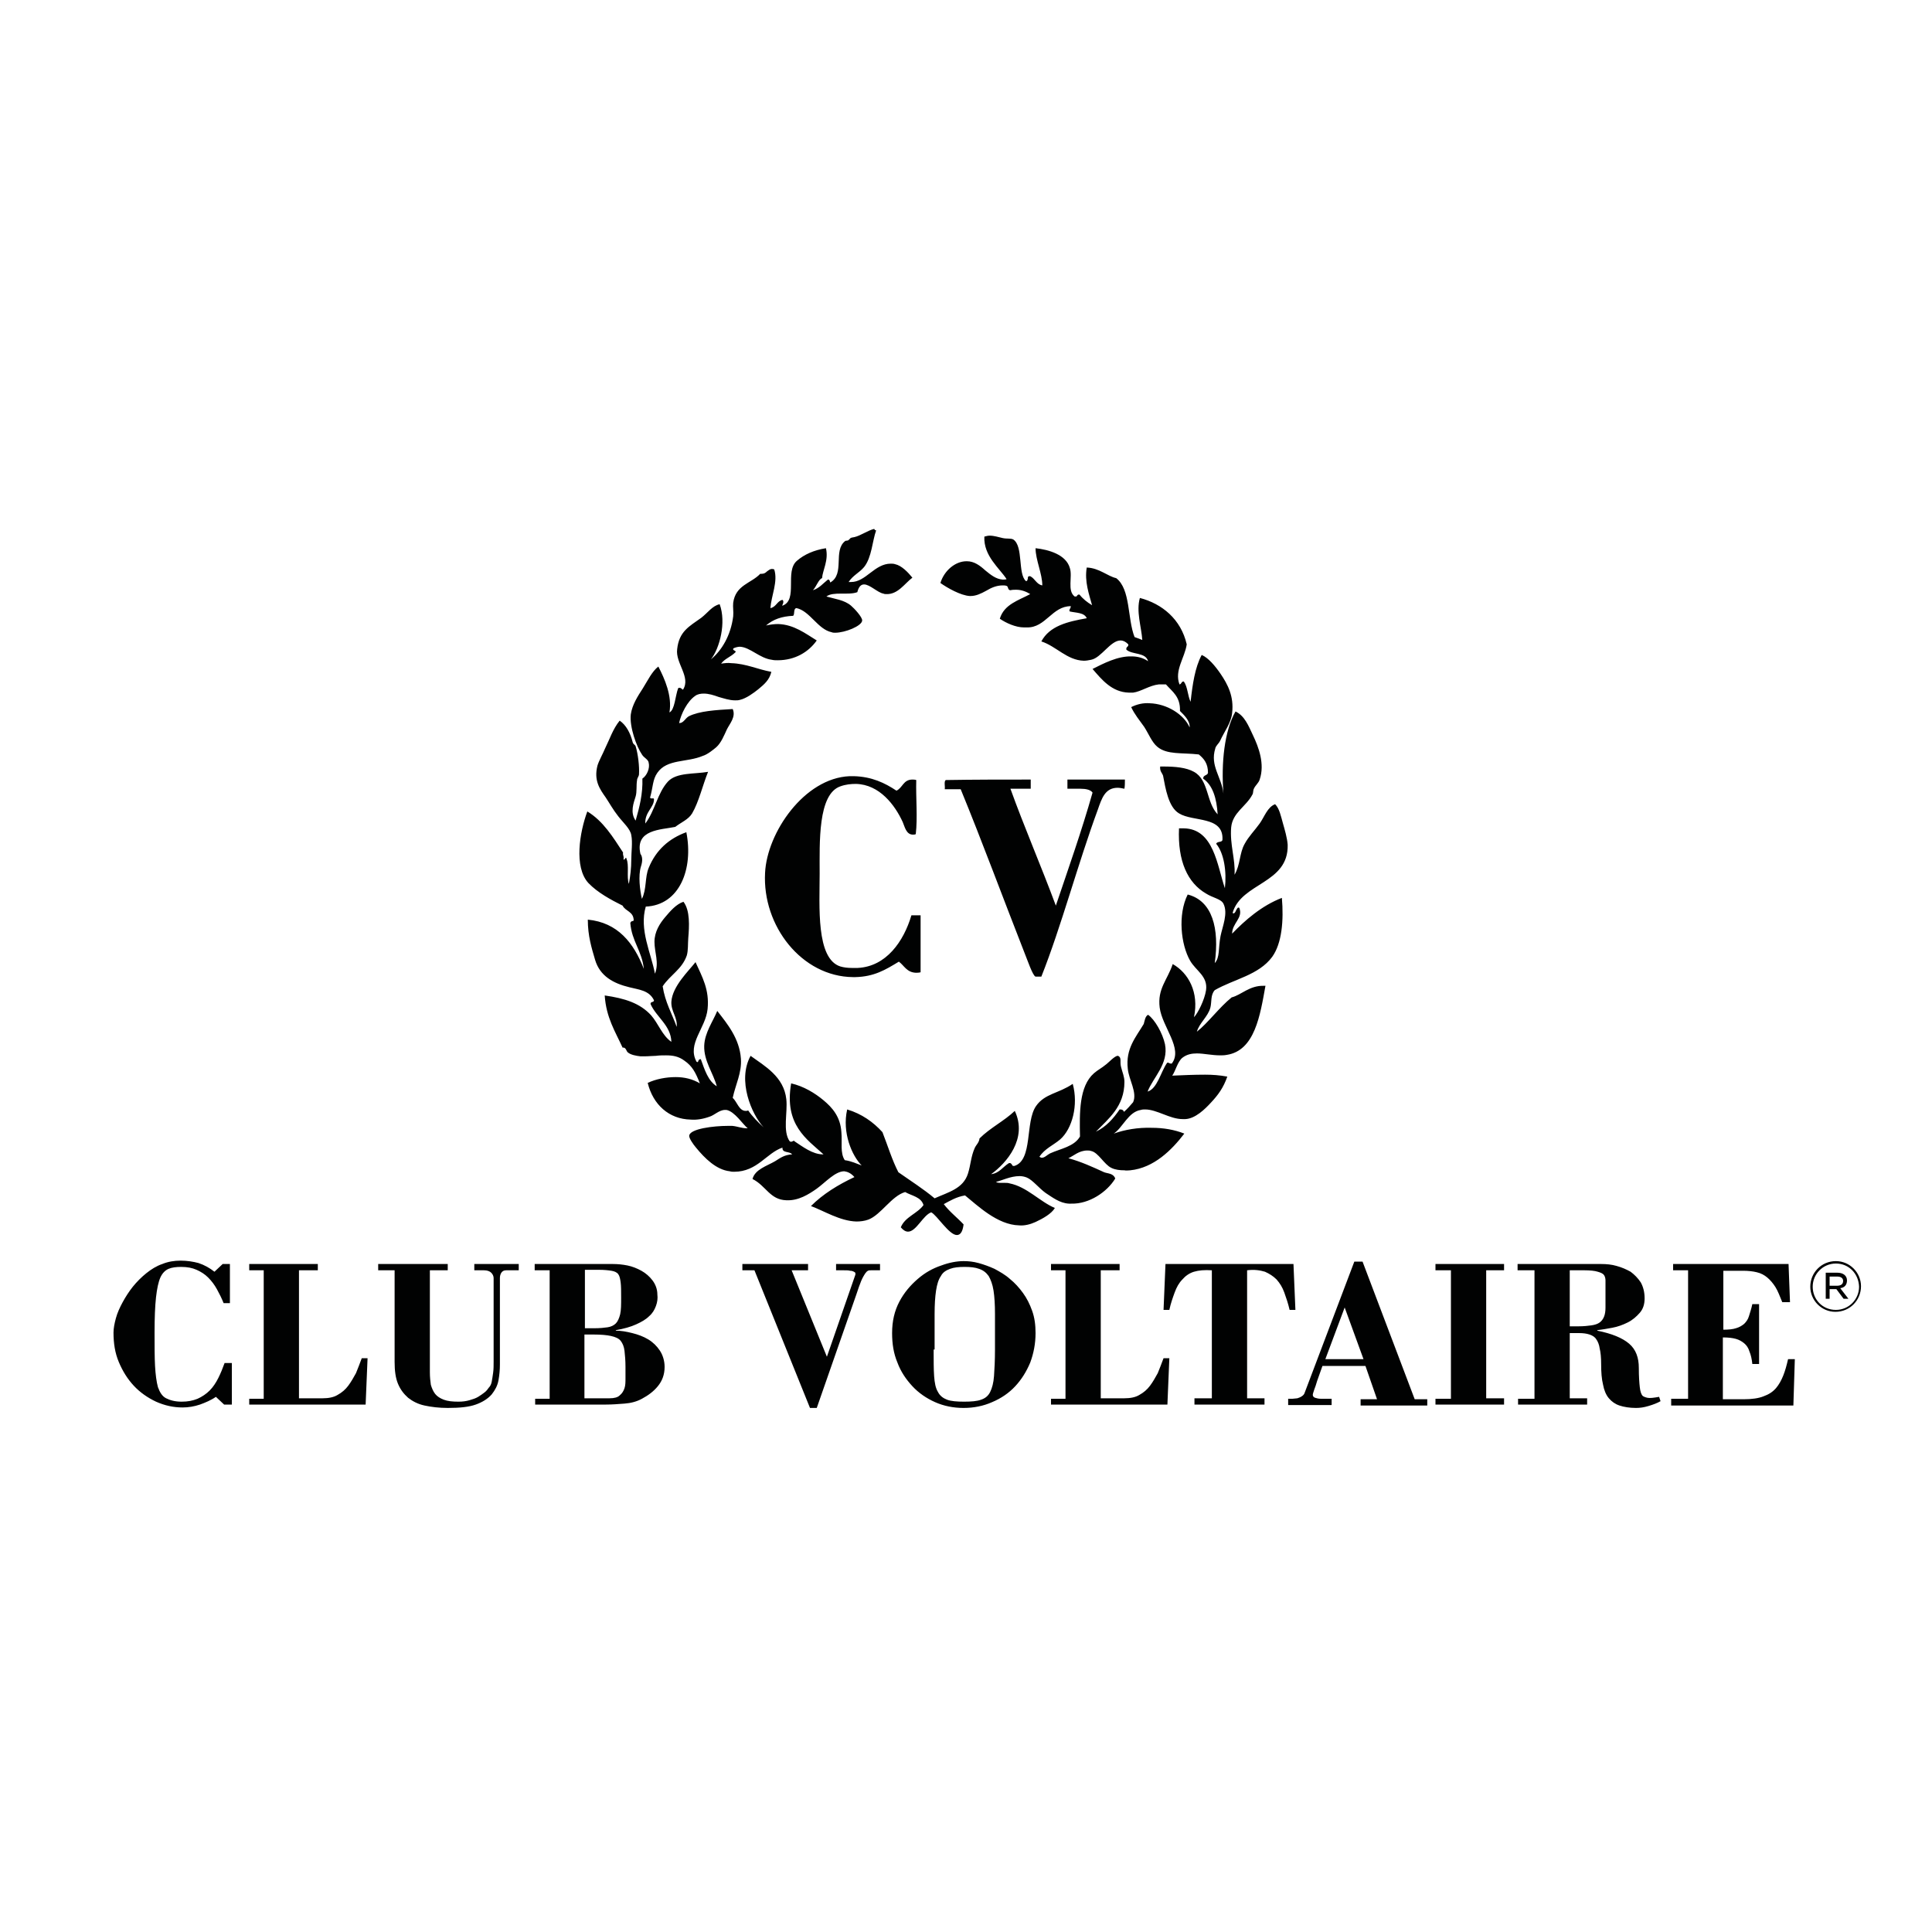
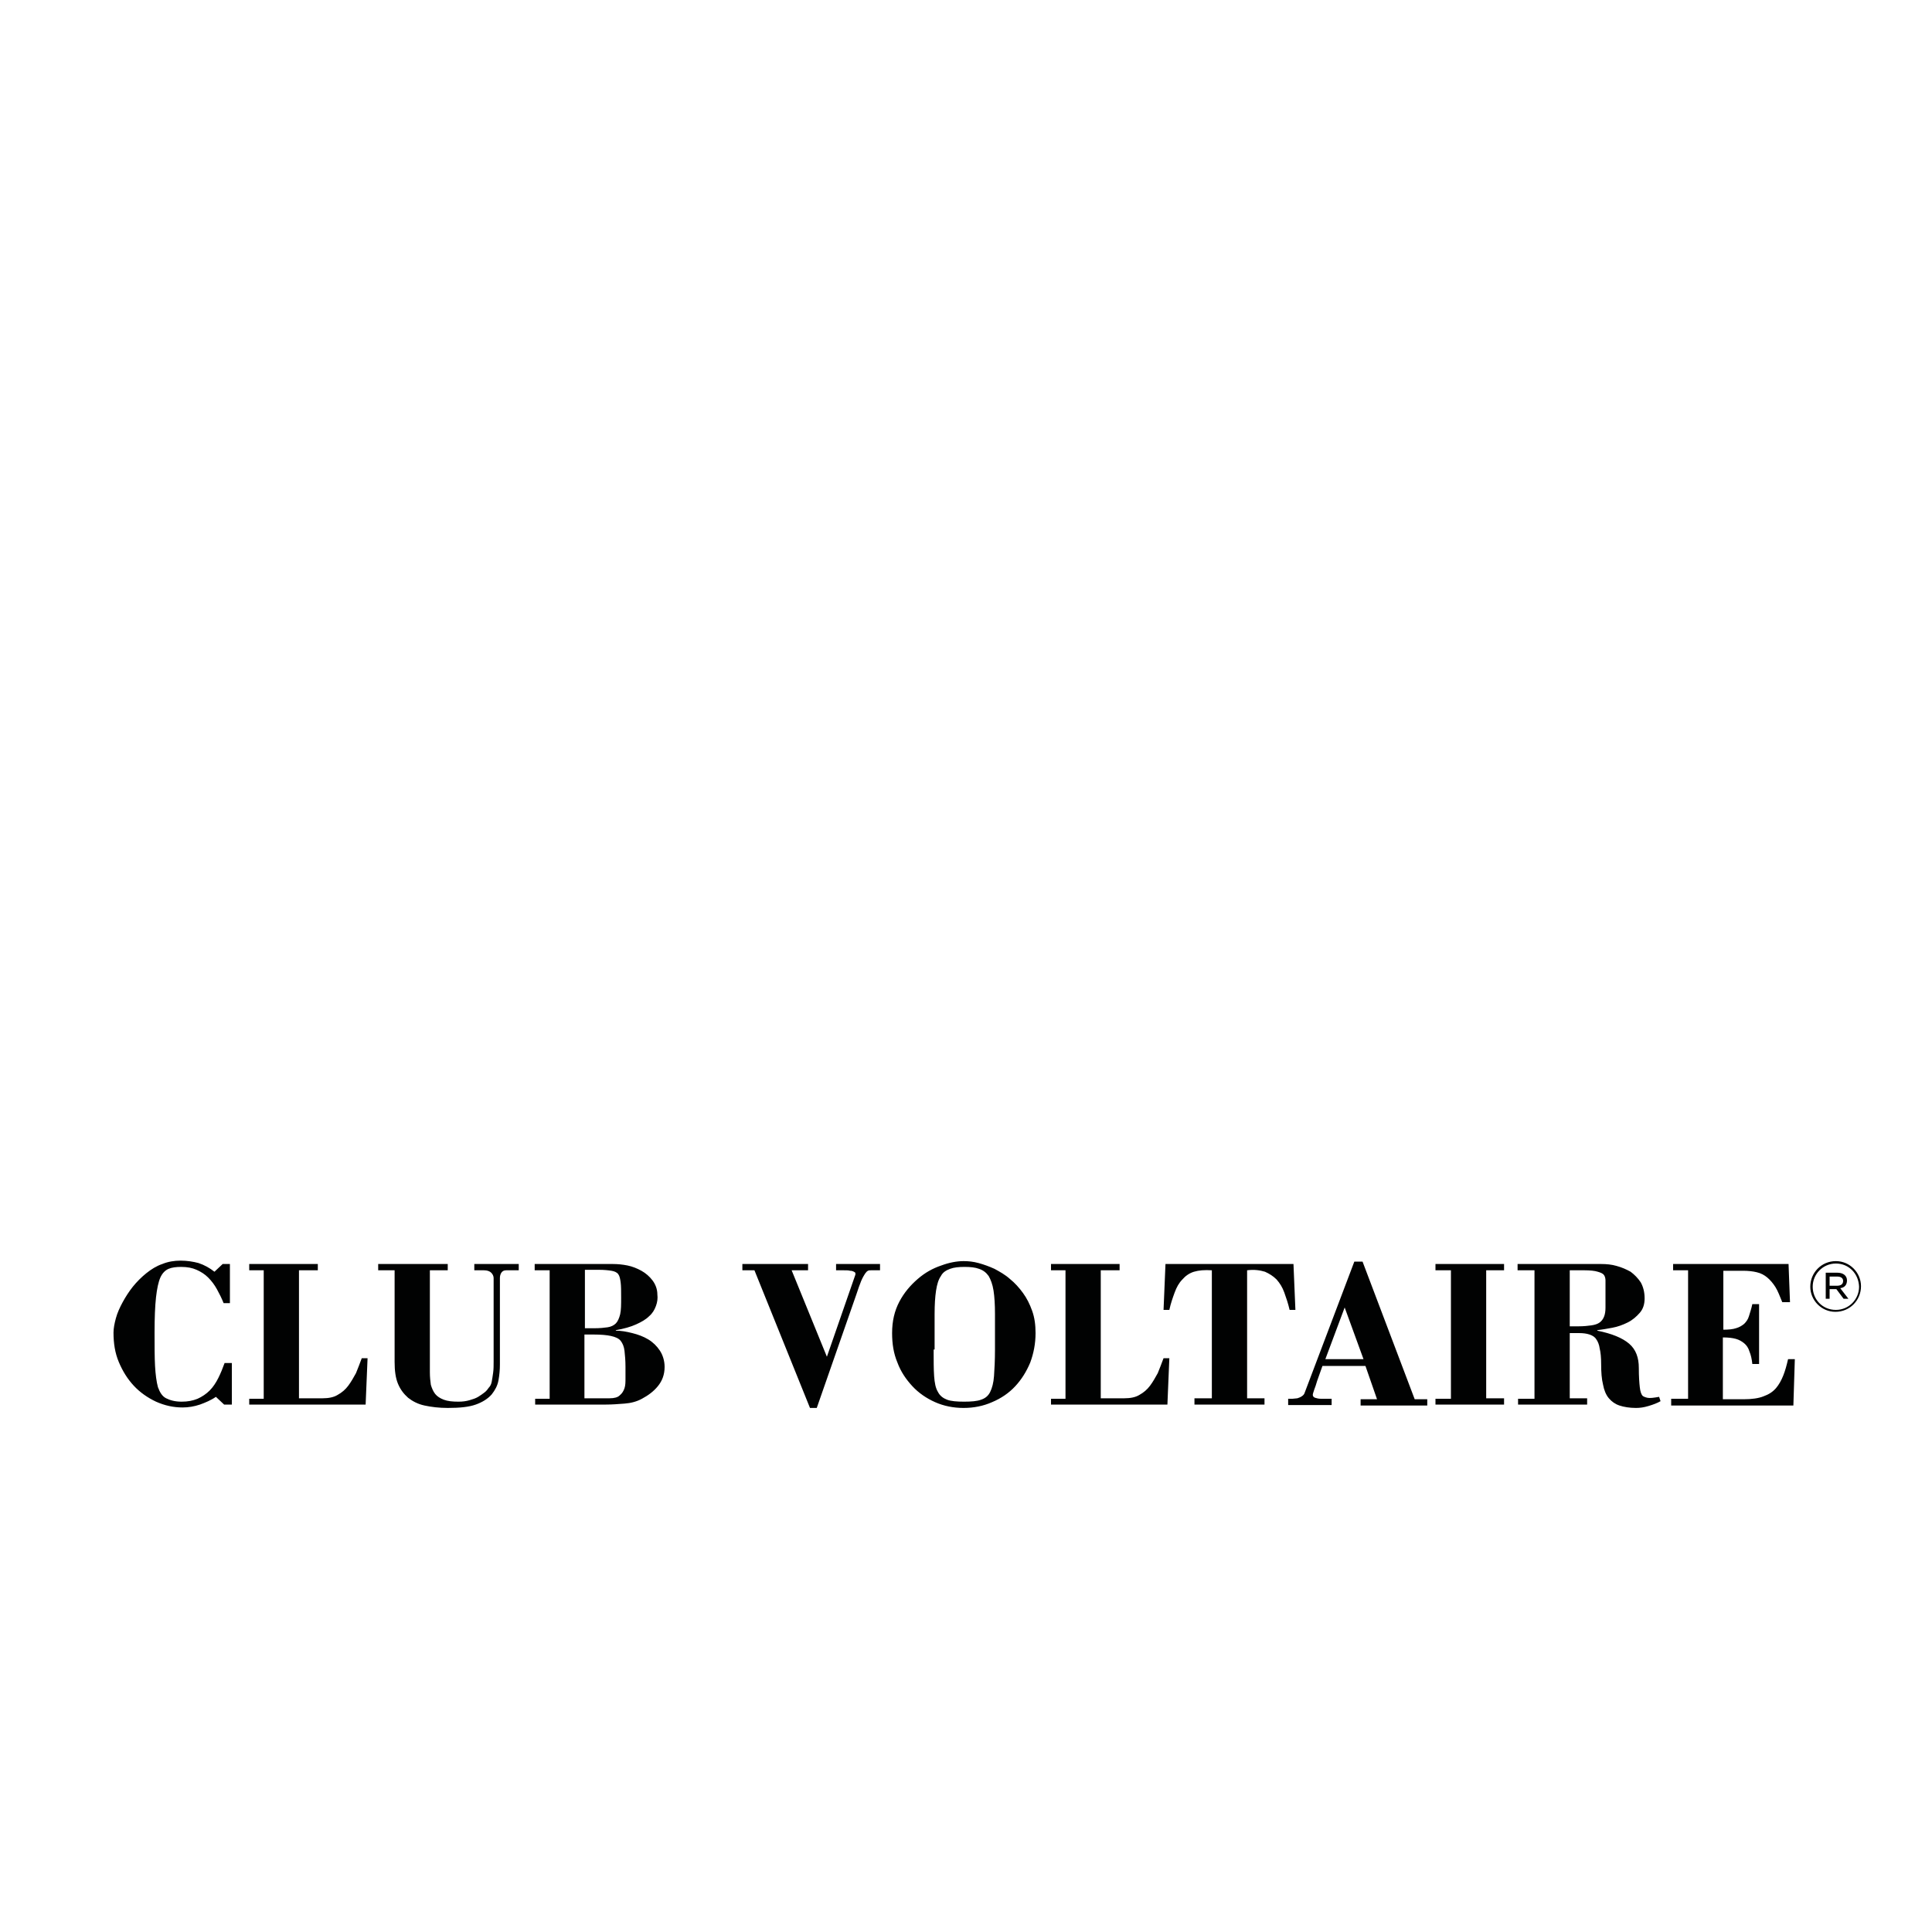
<svg xmlns="http://www.w3.org/2000/svg" xmlns:xlink="http://www.w3.org/1999/xlink" version="1.1" id="Laag_1" x="0px" y="0px" viewBox="0 0 400 400" style="enable-background:new 0 0 400 400;" xml:space="preserve">
  <style type="text/css">
	.st0{clip-path:url(#SVGID_2_);}
	.st1{clip-path:url(#SVGID_4_);fill:#010202;}
</style>
  <g>
    <g>
      <defs>
        <rect id="SVGID_1_" x="9" y="97" width="382" height="206.1" />
      </defs>
      <clipPath id="SVGID_2_">
        <use xlink:href="#SVGID_1_" style="overflow:visible;" />
      </clipPath>
      <g class="st0">
        <defs>
          <rect id="SVGID_3_" x="9" y="97" width="382" height="206.1" />
        </defs>
        <clipPath id="SVGID_4_">
          <use xlink:href="#SVGID_3_" style="overflow:visible;" />
        </clipPath>
-         <path class="st1" d="M181.4,109.8c-0.8,2.2-0.9,5.6-2.5,7.6c-1,1.2-2.3,1.7-3.2,3.1c0.2,0,0.3,0,0.5,0c1.5,0,2.7-0.9,4-1.9     c1.3-1,2.6-1.9,4.2-1.9c0.3,0,0.6,0,0.9,0.1c1.4,0.3,2.7,1.7,3.6,2.8c-1.6,1.2-3,3.5-5.4,3.4c-0.2,0-0.4,0-0.6-0.1     c-1.2-0.2-2.8-1.9-4-1.9c-0.6,0-1.1,0.4-1.4,1.6c-1.8,0.7-5-0.2-6.4,0.9c1.7,0.5,3.7,0.7,5.1,1.9c0.6,0.5,2.4,2.4,2.3,3.1     c-0.1,1.1-3.5,2.5-5.6,2.5c-0.2,0-0.5,0-0.7-0.1c-2.9-0.6-4.5-4.4-7.3-5c-0.7,0.1-0.3,1.3-0.7,1.6c-2.3,0.1-4.1,0.7-5.6,2     c0.9-0.2,1.7-0.3,2.5-0.3c3.3,0.1,5.7,2,8,3.4c-1.7,2.4-4.5,4.1-8.1,4.1c-0.4,0-0.8,0-1.2-0.1c-2.5-0.3-4.5-2.6-6.6-2.7     c-0.4,0-0.8,0.1-1.3,0.3c-0.5,0.5,0.8,0.5,0.3,0.9c-0.9,0.9-2.2,1.3-2.9,2.3c0.7-0.1,1.4-0.2,2.1-0.1c3.1,0.1,5.5,1.3,8.3,1.8     c-0.4,1.7-1.5,2.6-2.7,3.6c-1,0.8-2.5,1.9-3.8,2.2c-0.3,0.1-0.7,0.1-1,0.1c-1.2,0-2.3-0.4-3.4-0.7c-1.1-0.4-2.1-0.7-3.1-0.7     c-0.6,0-1.3,0.1-1.8,0.5c-1.6,1.1-2.9,3.7-3.3,5.6c0,0,0.1,0,0.1,0c0.8,0,1.2-1,1.9-1.4c2.2-1.1,5.6-1.3,9.1-1.5     c0.7,1.6-0.6,3-1.2,4.2c-0.6,1.3-1.2,2.8-2.2,3.7c-0.6,0.5-1.8,1.5-2.8,1.8c-3.3,1.4-7.4,0.6-9.4,3.5c-1,1.4-0.9,3-1.5,5.1     c0,0.1,0.1,0.2,0.2,0.2c0.1,0,0.1,0,0.2,0c0.1,0,0.1,0,0.2,0c0.1,0,0.2,0,0.2,0.2c0,1.7-1.9,2.6-1.8,5c2-2.6,2.5-6.3,4.7-8.7     c1.8-1.9,5.4-1.5,8.3-2c-1.1,2.7-1.9,6.2-3.3,8.6c-0.8,1.3-2.2,1.8-3.5,2.8c-2.9,0.6-8.4,0.5-7.2,5.6c0.4,0.5,0.5,1.4,0.1,2.6     c-0.6,1.9-0.2,5,0.2,6.7c1-2,0.6-4.5,1.4-6.4c1.5-3.7,4.2-6.1,7.8-7.4c1.5,7.6-1.4,15.1-8.4,15.4c-1.4,4.8,1.1,9.6,1.9,13.9     c0.9-2.3-0.1-4.4-0.1-6.6c0-2.1,1.1-3.8,2.2-5.1c1.1-1.3,2.3-2.7,3.8-3.2c1.4,1.8,1.2,5.1,1,7.5c-0.1,1.3,0,2.5-0.3,3.6     c-1,2.9-3.4,4-5,6.4c0.5,3.3,1.9,5.6,2.9,8.4c0.2-2-1.2-3.2-1.1-5.2c0.2-3.2,3.6-6.4,5-8.2c1.4,3.1,2.9,5.7,2.5,9.7     c-0.4,4-4.3,7.2-2.3,10.9c0.1,0.1,0.2,0.1,0.2,0.1c0.1,0,0.2-0.2,0.2-0.3c0.1-0.2,0.2-0.3,0.4-0.3c0,0,0.1,0,0.1,0     c0.8,2.2,1.5,4.5,3.3,5.6c-0.7-2.7-2.7-5.2-2.6-8.4c0.1-2.7,1.8-5,2.7-7.2c2.1,2.7,4.6,5.7,4.9,9.9c0.2,2.9-1.1,5.3-1.7,8.1     c0.9,0.8,1.3,2.7,2.7,2.7c0.2,0,0.3,0,0.5-0.1c0.9,1.3,2,2.4,3.2,3.5c-2.5-2.7-5.5-9.7-2.7-14.8c2.9,2.1,6.9,4.3,7.4,9     c0.3,2.8-0.8,6.6,0.7,8.7c0.1,0,0.2,0.1,0.2,0.1c0.2,0,0.3-0.1,0.4-0.1c0.1-0.1,0.2-0.1,0.3-0.1c0,0,0.1,0,0.1,0.1     c1.7,1.1,3.7,2.7,5.9,2.7c0,0,0,0,0.1,0c-3.4-3.1-8.2-6.1-6.7-14.7c2.6,0.6,4.9,2,6.7,3.5c1.8,1.5,3.5,3.4,3.7,6.6     c0.2,2.1-0.3,4.3,0.7,5.8c1.4,0.2,2.4,0.7,3.5,1.1c-2-2-4.1-6.8-3-11.6c3,0.9,5.4,2.6,7.3,4.7c1.1,2.8,2,5.8,3.3,8.3     c2.7,1.9,5.1,3.4,7.5,5.4c2.9-1.3,5.9-2,6.9-5.1c0.6-1.9,0.6-3.5,1.4-5.3c0.3-0.7,0.9-1.1,1-2c2.2-2.2,5.1-3.6,7.3-5.7     c2.7,5.7-1.7,10.8-4.9,13.1c1.7-0.2,2.4-1.5,3.7-2.3c0.1,0,0.1,0,0.2,0c0.2,0,0.3,0.2,0.4,0.3c0.1,0.2,0.1,0.3,0.4,0.3     c0,0,0.1,0,0.1,0c3.9-1.2,2.2-9.1,4.5-12.4c1.8-2.6,4.7-2.6,7.6-4.6c1.2,4.4-0.1,9.3-2.6,11.5c-1.4,1.2-3.2,1.9-4.3,3.6     c0.2,0.1,0.3,0.2,0.5,0.2c0.6,0,1.1-0.6,1.7-0.9c2.2-1,5-1.4,6.2-3.5c-0.1-4.9-0.2-10.4,2.9-13.1c0.8-0.7,1.5-1,2.6-1.9     c0.4-0.3,1.7-1.7,2.3-1.7c0,0,0.1,0,0.1,0c0.8,0.4,0.3,1.2,0.6,2.3c0.3,1.2,0.7,2,0.7,3.1c0,5.1-3.3,7.6-5.9,10.3     c2.1-1,3.6-2.7,4.9-4.6c0.1,0,0.2,0,0.2,0c0.4,0,0.6,0.2,0.7,0.5c0.7-0.6,1.3-1.3,1.9-2c0.9-2-0.9-4.7-1.1-6.9     c-0.5-4.2,1.7-6.6,3.3-9.3c0.2-0.7,0.3-1.6,0.9-1.9c1.4,1,3,3.8,3.5,6.1c0.8,4.1-2.5,6.9-3.6,9.8c2-0.6,2.7-4,4-5.9     c0.1-0.1,0.1-0.1,0.2-0.1c0.1,0,0.2,0.1,0.3,0.1c0.1,0.1,0.2,0.1,0.4,0.1c0,0,0,0,0.1,0c2.4-3.1-2-7.6-2.5-11.6     c-0.5-3.9,1.6-5.7,2.7-9c3.2,1.8,5.5,5.8,4.4,11c0.8-0.8,2.2-3.6,2.5-5.6c0.4-2.9-2.1-4-3.3-6.1c-1.9-3.3-2.6-9.5-0.5-13.7     c5.1,1.3,6.6,7,5.6,14.2c1.1-1.2,0.7-3,1.2-5.6c0.4-2,1.6-4.7,0.6-6.7c-0.5-1-2.2-1.2-3.6-2.1c-3.8-2.2-5.9-6.7-5.6-13.5     c0.3,0,0.7,0,1,0c6.2,0.1,6.9,7.7,8.5,12.4c0.4-3.5-0.2-7.3-1.8-9.2c0.2-0.6,1.3-0.2,1.3-0.9c0.2-4.9-6.1-3.6-9-5.4     c-2.2-1.3-2.8-5.2-3.3-7.8c-0.2-0.6-0.7-0.9-0.6-1.9c0.2,0,0.5,0,0.7,0c2.4,0,4.7,0.2,6.3,1.1c3.1,1.7,2.5,6.3,4.9,8.8     c-0.2-3.3-1-6-3-7.4c0-0.8,0.9-0.6,1-1.2c0-1.9-0.8-2.9-1.9-3.8c-3.5-0.4-6.6,0.1-8.6-1.6c-1.1-0.9-1.8-2.7-2.7-4.1     c-1-1.4-2-2.6-2.7-4.1c1.2-0.6,2.5-0.9,3.8-0.8c3.6,0.1,7.1,2.3,8.3,5c0.1-1.4-1.2-2.6-2-3.4c0.1-3-1.6-4-2.9-5.5     c-0.1,0-0.2,0-0.3,0c-0.1,0-0.3,0-0.4,0c-0.1,0-0.3,0-0.4,0c-0.1,0-0.3,0-0.4,0c-1.9,0.2-3.7,1.5-5.3,1.7c-0.3,0-0.6,0-0.9,0     c-3.5-0.1-5.6-2.7-7.5-4.9c2.2-1.1,5.2-2.7,8.1-2.6c1.2,0,2.4,0.3,3.4,1c-0.5-1.9-3.3-1.3-4.5-2.4c-0.1-0.7,0.5-0.5,0.4-1.1     c-0.6-0.6-1.1-0.8-1.6-0.8c-2.1,0-4,3.6-6.1,4c-0.5,0.1-1,0.2-1.5,0.2c-3.5-0.1-5.7-3-8.8-4c1.7-3.2,5.4-4.1,9.4-4.8     c-0.5-1.2-2.2-1.1-3.5-1.4c-0.3-0.3,0.2-0.6,0.2-1.1c-3.9,0-5.2,4.5-9.1,4.4H212c-1.7,0-3.7-0.9-5-1.8c0.9-3,3.9-3.8,6.3-5.1     c-0.8-0.5-1.8-0.9-2.9-0.9c-0.4,0-0.8,0-1.2,0.1c0,0,0,0,0,0c-0.6,0-0.4-0.8-0.8-0.9c-0.3-0.1-0.5-0.1-0.8-0.1     c-1.3,0-2.4,0.5-3.4,1.1c-1.1,0.6-2.1,1.1-3.3,1.1h-0.1c-1.9-0.1-4.7-1.7-6.1-2.7c0.8-2.6,3.1-4.5,5.4-4.5c0,0,0,0,0.1,0     c1.5,0,2.7,0.9,3.8,1.9c1.1,0.9,2.2,1.8,3.6,1.9c0.3,0,0.6,0,0.8-0.1c-1.4-2.2-4.8-4.8-4.6-8.8c0.4-0.1,0.7-0.2,1.1-0.2     c0.9,0,1.8,0.3,2.7,0.5c0.9,0.2,1.7,0,2.2,0.3c2.1,1.4,0.9,7.1,2.6,8.6c0,0,0,0,0.1,0c0.2,0,0.2-0.2,0.3-0.5c0-0.2,0-0.5,0.3-0.5     c0,0,0.1,0,0.2,0c1,0.5,1.3,1.7,2.5,1.9c0-2.4-1.4-5.3-1.4-7.7c2.7,0.3,6.3,1.3,7.1,4.1c0.6,1.8-0.6,4.7,1,5.9c0.1,0,0.1,0,0.2,0     c0.2,0,0.3-0.1,0.3-0.2c0.1-0.1,0.2-0.2,0.3-0.2c0,0,0.1,0,0.2,0c0.7,0.9,1.6,1.6,2.6,2.2c-0.6-2.2-1.6-4.9-1.1-7.8     c2.6,0.1,4.3,1.8,6.1,2.2c3,2.3,2.3,8.4,3.8,12.2c0.6,0.2,1.1,0.4,1.6,0.6c-0.2-2.8-1.3-5.9-0.5-8.7c4.6,1.2,8.5,4.4,9.7,9.6     c-0.4,2.8-2.6,5.4-1.5,8.3c0,0,0,0,0,0c0.2,0,0.3-0.2,0.4-0.3c0.1-0.2,0.2-0.3,0.4-0.3c0,0,0.1,0,0.1,0c0.8,1.1,0.8,3,1.4,4.2     c0.4-3.6,0.9-7.1,2.3-9.7c1.4,0.6,2.8,2.3,3.9,3.9c1.5,2.2,2.8,4.7,2.4,8.1c-0.2,2.1-1.6,3.8-2.5,5.8c-0.3,0.6-0.9,1-1,1.6     c-1.1,3.6,1.3,5.8,1.7,9.3c0,0.1,0,0.1,0,0.2c0-0.1,0-0.1,0-0.2c-0.5-6.3,0.2-13,2.5-17c1.9,0.9,2.7,3,3.6,4.9     c1.2,2.5,2.5,6,1.4,9.2c-0.2,0.7-0.9,1.2-1.2,1.9c-0.2,0.4-0.1,0.9-0.3,1.2c-1.3,2.5-4.1,3.7-4.4,6.8c-0.3,3.6,0.9,6.6,0.7,9.8     c1.2-2,1-4.5,2.1-6.4c0.8-1.5,2.1-2.8,3.1-4.2c1-1.4,1.6-3.4,3.2-4c0.9,0.9,1.2,2.5,1.6,3.9c0.4,1.4,0.9,3.1,1,4.5     c0.2,8.1-9.6,7.8-11.4,14.1c0.1,0.1,0.1,0.1,0.2,0.1c0.2,0,0.4-0.3,0.5-0.6c0.2-0.3,0.3-0.6,0.5-0.6c0.1,0,0.1,0,0.2,0.1     c0.8,2.1-1.5,3.1-1.5,5.3c2.6-2.7,6.1-5.8,10.3-7.4c0.4,4.7,0,9.4-2,12.2c-2.8,3.8-7.9,4.6-11.9,6.9c-0.9,1-0.6,2.4-0.9,3.6     c-0.5,1.9-2.3,3.2-2.8,5c2.3-1.8,4.6-5,7.2-7.1c2-0.5,3.7-2.5,6.7-2.4c0.1,0,0.2,0,0.3,0c-1.1,6.1-2.2,13.4-8,14.3     c-0.5,0.1-1,0.1-1.4,0.1c-0.8,0-1.7-0.1-2.5-0.2c-0.8-0.1-1.6-0.2-2.3-0.2c-1.1,0-2.1,0.2-3,0.9c-1,0.8-1.4,2.7-2.1,3.7     c2.3-0.1,4.5-0.2,6.8-0.2c1.5,0,3,0.1,4.6,0.4c-0.8,2.3-1.9,3.8-3.4,5.4c-1.2,1.3-3.2,3.3-5.3,3.4c-0.2,0-0.3,0-0.5,0     c-1.4,0-2.7-0.5-4-1c-1.3-0.5-2.6-1-3.8-1c-0.3,0-0.6,0-0.9,0.1c-2.6,0.4-3.7,3.6-5.6,4.9c2.2-0.8,5-1.3,7.9-1.2     c2.4,0,4.7,0.4,6.7,1.2c-2.6,3.4-6.3,7.1-11.2,7.6c-0.4,0-0.8,0.1-1.2,0c-0.9,0-1.9-0.1-2.7-0.5c-1.5-0.7-2.7-3.2-4.2-3.5     c-0.3-0.1-0.5-0.1-0.8-0.1c-1.7,0-2.8,1.1-3.9,1.6c2.6,0.7,5,1.8,7.4,2.9c0.8,0.3,1.9,0.2,2.3,1.3c-1.7,2.8-5.4,5.3-9.1,5.2     c-0.2,0-0.3,0-0.5,0c-1.9-0.1-3.4-1.3-4.8-2.2c-1.4-1-2.7-2.7-3.9-3.2c-0.5-0.2-1-0.3-1.5-0.3c-1.9,0-3.6,0.9-4.9,1.2     c0.3,0.2,0.7,0.2,1.1,0.2c0.1,0,0.2,0,0.4,0c0.1,0,0.3,0,0.4,0c0.3,0,0.6,0,0.9,0.1c3.6,0.7,6.3,3.8,9.4,5.1     c-0.7,1.2-2.5,2.2-4,2.9c-1.1,0.5-2.3,0.8-3.4,0.7c-4.5-0.1-8.6-4.1-11.2-6.2c-1.8,0.3-3.1,1.1-4.4,1.8c1.2,1.6,2.8,2.8,4.1,4.2     c-0.2,1.6-0.7,2.2-1.4,2.2c-1.6,0-4.1-4.1-5.3-4.7c-1.7,0.6-3.1,4-4.8,4c-0.5,0-1-0.3-1.5-0.9c0.9-2.2,3.4-2.8,4.7-4.6     c-0.5-1.7-2.4-1.9-3.8-2.7c-2.8,0.8-5,4.7-7.6,5.7c-0.8,0.3-1.7,0.4-2.5,0.4c-3.4-0.1-6.7-2.2-9.4-3.2c2.5-2.5,5.6-4.4,9-6     c-0.7-0.8-1.4-1.1-2.1-1.2c-1.9,0-3.9,2.3-5.7,3.6c-1.7,1.2-3.8,2.5-6.2,2.4h-0.1c-3.4-0.1-4.2-3-7-4.4c0.5-2,3-2.7,4.7-3.7     c1.1-0.7,1.9-1.3,3.5-1.4c-0.5-0.7-2.1-0.2-2-1.4c-3.3,1.1-5.2,5-10,5c-0.3,0-0.6,0-0.9-0.1c-2.8-0.3-5.2-2.7-7-4.9     c-0.6-0.7-1.5-2-1.4-2.5c0.2-1.4,5-2,8-2c0.3,0,0.6,0,0.9,0c1.1,0.1,1.9,0.5,3.1,0.5c0,0,0.1,0,0.1,0c-1-0.8-2.7-3.5-4.4-3.8     c-0.1,0-0.2,0-0.3,0c-1.2,0-2.2,1.1-3.2,1.4c-1.4,0.5-2.7,0.7-3.9,0.6c-4.5-0.1-7.8-3.1-8.9-7.6c1.7-0.8,3.8-1.2,5.8-1.2     c1.8,0,3.5,0.4,5,1.3c-0.9-2.3-1.6-3.6-3.2-4.7c-1.2-0.9-2.4-1.1-3.8-1.1c-0.7,0-1.4,0-2.1,0.1c-0.7,0-1.5,0.1-2.3,0.1     c-0.3,0-0.6,0-0.9,0c-0.9-0.1-2-0.3-2.6-0.8c-0.3-0.2-0.4-1-0.9-1c0,0-0.1,0-0.2,0c-1.5-3.3-3.4-6.2-3.7-10.8     c4.2,0.6,7.3,1.6,9.6,4.1c1.5,1.7,2.3,4.2,4.2,5.5c-0.1-3.4-3.1-5.1-4.3-7.8c-0.1-0.6,0.7-0.3,0.7-0.8c-1-2.1-3.2-2.2-5.1-2.7     c-3.3-0.8-6.1-2.3-7.1-5.7c-0.7-2.4-1.5-4.9-1.5-8.3c6.2,0.6,9.5,4.8,11.6,10.2c-0.4-3.8-2.5-5.7-2.8-9.5     c0.2-0.5,0.4-0.3,0.7-0.5c0-1.9-1.7-1.9-2.3-3.1c-2.4-1.2-5.2-2.7-7.1-4.7c-3-3.3-1.8-10.5-0.2-14.8c3.3,2,5.3,5.3,7.4,8.5     c-0.1,0.6,0.2,0.7,0.1,1.3c0,0.1,0,0.2,0.1,0.2c0,0,0.1-0.1,0.2-0.2c0.1-0.1,0.1-0.2,0.2-0.2c0,0,0.1,0,0.1,0.2     c0.6,1.3,0,3.8,0.5,5.2c0.3-1.6,0.5-3.3,0.5-5c0-1.6,0.3-3.6,0-5.1c-0.2-1.3-1.7-2.6-2.7-3.9c-1.1-1.4-1.8-2.7-2.6-3.9     c-1.2-1.7-2.5-3.5-1.7-6.6c0.3-1,1.1-2.4,1.6-3.6c0.9-1.8,1.6-4,3-5.7c1.3,0.9,2.2,2.5,2.7,4.5c0.1,0.4,0.5,0.5,0.6,0.8     c0.5,1.6,0.8,4.2,0.7,5.8c0,0.4-0.4,0.8-0.4,1.2c-0.2,1.1,0,2.4-0.3,3.4c-0.4,1.3-1.2,3.3,0,5c0.8-2.8,1.5-5.5,1.4-8.7     c0.9-0.6,1.6-2.1,1.3-3.3c-0.1-0.7-1-1-1.4-1.7c-1.1-1.6-2.6-5.7-2.3-8.3c0.3-2,1.4-3.7,2.5-5.4c1-1.6,1.9-3.5,3.2-4.5     c1.3,2.5,2.9,6.1,2.3,9.5c1.1-0.5,1.2-3.4,1.8-5c0.1-0.1,0.2-0.1,0.3-0.1c0.3,0,0.5,0.3,0.7,0.4c1.7-2.6-1.6-5.5-1.2-8.4     c0.4-3.7,2.5-4.7,5-6.5c1.3-1,2.3-2.5,3.8-2.8c1.4,3.8,0,9.1-1.8,11.4c2.2-1.8,4.1-4.9,4.6-8.9c0.1-1-0.1-1.9,0-2.8     c0.5-3.7,3.7-4,5.6-6c0.1,0,0.2,0,0.3,0c0.5,0,0.8-0.2,1.1-0.5c0.3-0.2,0.6-0.5,1-0.5c0.1,0,0.3,0,0.5,0.1c0.8,2.5-0.6,5.4-0.8,8     c1.2-0.2,1.4-1.5,2.5-1.7c0.5,0.4-0.2,1.2,0,1.2c3.3-1.2,0.4-7.1,3-9.3c1.5-1.3,3.5-2.2,6-2.6c0.6,2.5-0.7,4.6-0.8,6.2     c-0.7,0.2-1.2,1.8-1.9,2.5c1.3-0.4,2.1-1.4,3.1-2.2c0,0,0,0,0.1,0c0.3,0,0.3,0.4,0.4,0.6c3.1-1.8,0.5-6.6,3.1-8.6     c0.1-0.1,0.5,0,0.7-0.2c0.6-0.5,0.1-0.4,1.2-0.6c1.3-0.3,2.8-1.4,4.1-1.7C181.1,109.8,181.3,109.8,181.4,109.8 M176.8,160.7     c-0.3,0-0.6,0-0.9,0c-9.4,0.4-17.1,11.7-17.5,20c-0.6,11,7.6,21.5,18.2,21.6c0.2,0,0.4,0,0.5,0c3.9-0.1,6.2-1.5,9-3.2     c1.1,0.8,1.6,2.2,3.5,2.3c0.3,0,0.6,0,1-0.1c0-3.9,0-7.9,0-11.8c-0.6,0-1.3,0-1.9,0c-1.6,5.4-5.2,10.6-11.1,10.9     c-0.4,0-0.8,0-1.3,0c-0.8,0-1.6-0.1-2.3-0.3c-5.1-1.6-4.3-12.6-4.3-19.2c0-6.4-0.4-16.5,4.3-18.1c1.1-0.4,2.2-0.5,3.2-0.5     c4.9,0.1,8.1,4.4,9.7,7.9c0.4,0.9,0.7,2.6,2.1,2.6c0.2,0,0.4,0,0.6-0.1c0.4-3.4,0-7.5,0.1-11.2c-0.3-0.1-0.6-0.1-0.8-0.1     c-1.9,0-2,1.7-3.3,2.3C183.2,162.1,180.5,160.8,176.8,160.7 M232.9,161.4c-4,0-8,0-11.9,0c0,0.6,0,1.3,0,1.9c0.1,0,0.2,0,0.3,0     c0.4,0,0.8,0,1.2,0c0.4,0,0.8,0,1.2,0c1.1,0,2.1,0.2,2.5,0.8c-2.3,8.1-5,15.7-7.6,23.4c-3-8.1-6.6-16.4-9.4-24.2     c1.4,0,2.8,0,4.2,0c0-0.6,0-1.3,0-1.9c-5.9,0-11.7,0-17.6,0.1c-0.4,0.3-0.1,1.3-0.2,1.9c1.1,0,2.2,0,3.3,0     c4.4,10.7,8.9,22.9,13.3,34.1c0.5,1.2,1.6,4.5,2.2,4.7c0.1,0,0.1,0,0.2,0c0.1,0,0.3,0,0.4,0c0.1,0,0.3,0,0.4,0c0.1,0,0.1,0,0.2,0     c4.1-10.3,7.6-23.5,11.7-34.6c0.8-2.3,1.5-4.5,4.1-4.5c0.4,0,0.9,0.1,1.4,0.2C232.9,162.7,232.9,162.1,232.9,161.4" />
        <path class="st1" d="M46.1,261.7h1.5v8.1h-1.3c-0.4-1-0.9-2-1.4-2.9c-0.5-0.9-1.1-1.7-1.8-2.4c-0.7-0.7-1.5-1.2-2.4-1.6     c-0.9-0.4-1.9-0.6-3.2-0.6c-1,0-1.9,0.1-2.6,0.4c-0.7,0.3-1.3,0.9-1.7,1.8c-0.4,0.9-0.7,2.3-0.9,4.1c-0.2,1.8-0.3,4.2-0.3,7.3     c0,2.8,0,5.1,0.1,6.9c0.1,1.8,0.3,3.3,0.6,4.4c0.4,1.1,0.9,1.9,1.7,2.3c0.8,0.4,1.8,0.7,3.2,0.7c1.3,0,2.3-0.2,3.3-0.6     c0.9-0.4,1.8-1,2.5-1.7c0.7-0.7,1.3-1.6,1.8-2.6c0.5-1,0.9-2,1.3-3.1h1.5v8.6h-1.6l-1.7-1.6c-1,0.7-2.2,1.2-3.3,1.6     c-1.2,0.4-2.4,0.6-3.6,0.6c-1.9,0-3.7-0.4-5.5-1.2c-1.7-0.8-3.3-1.9-4.6-3.3c-1.3-1.4-2.3-3-3.1-4.9c-0.8-1.9-1.1-3.9-1.1-6.1     c0-0.9,0.2-1.9,0.5-3c0.3-1.1,0.8-2.2,1.4-3.3c0.6-1.1,1.3-2.2,2.1-3.2c0.8-1,1.8-2,2.8-2.8c1-0.8,2.1-1.5,3.3-1.9     c1.2-0.5,2.5-0.7,3.8-0.7c1.3,0,2.6,0.2,3.7,0.5c1.2,0.4,2.3,1,3.3,1.8L46.1,261.7z M51.6,290.9v-1.3h3V263h-3v-1.3h14.2v1.3     h-3.9v26.5h4.9c1.2,0,2.3-0.2,3.1-0.7c0.9-0.5,1.6-1.1,2.2-1.9c0.6-0.8,1.1-1.7,1.6-2.6c0.4-1,0.8-2,1.2-3.1h1.2l-0.4,9.6H51.6z      M78.3,261.7h14.4v1.3H89v21.1c0,1,0.1,1.9,0.2,2.6c0.2,0.7,0.5,1.4,0.9,1.9c0.4,0.5,1,0.9,1.8,1.2c0.8,0.3,1.8,0.4,3,0.4     c0.9,0,1.6-0.1,2.3-0.3c0.7-0.2,1.3-0.4,1.8-0.7c0.5-0.3,0.9-0.6,1.3-0.9c0.4-0.3,0.7-0.7,0.9-1c0.3-0.3,0.5-0.7,0.6-1.2     c0.1-0.5,0.2-1.2,0.3-1.9c0.1-0.7,0.1-1.5,0.1-2.3c0-0.8,0-1.7,0-2.6v-14.7c0-0.4-0.2-0.8-0.5-1.1c-0.3-0.3-0.8-0.5-1.5-0.5h-2     v-1.3h9.2v1.3h-2.6c-0.5,0-0.8,0.2-1,0.5c-0.2,0.3-0.3,0.7-0.3,1.1v17.9c0,1.1-0.1,2.2-0.3,3.3c-0.2,1.1-0.7,2-1.4,2.9     c-0.8,0.9-1.9,1.6-3.3,2.1c-1.4,0.5-3.3,0.7-5.8,0.7c-1.8,0-3.4-0.2-4.8-0.5c-1.4-0.3-2.5-0.9-3.4-1.6c-0.9-0.8-1.6-1.7-2.1-2.9     c-0.5-1.2-0.7-2.7-0.7-4.5V263h-3.4V261.7z M110.8,290.9v-1.3h3V263h-3.1v-1.3h16.2c1,0,2,0.1,3,0.3c1,0.2,2,0.6,2.9,1.1     c0.9,0.5,1.7,1.2,2.3,2c0.6,0.8,1,1.8,1,2.9c0.1,0.8,0,1.6-0.3,2.4c-0.3,0.8-0.7,1.5-1.4,2.1c-0.7,0.7-1.6,1.2-2.7,1.7     c-1.1,0.5-2.5,0.9-4.2,1.2v0.1c1.1,0,2.2,0.2,3.4,0.5c1.2,0.3,2.3,0.7,3.3,1.3c1,0.6,1.8,1.4,2.4,2.3c0.6,0.9,1,2.1,1,3.4     c0,1.6-0.5,2.9-1.4,4c-0.9,1.1-2,1.9-3.3,2.6c-1.1,0.6-2.3,0.9-3.6,1c-1.3,0.1-2.6,0.2-3.8,0.2H110.8z M121.1,275h1.9     c1.2,0,2.1-0.1,2.8-0.2c0.7-0.1,1.3-0.4,1.7-0.8c0.4-0.4,0.7-1.1,0.9-1.9c0.2-0.9,0.2-2,0.2-3.5c0-1.3,0-2.3-0.1-3.1     c-0.1-0.7-0.2-1.3-0.5-1.7c-0.3-0.4-0.8-0.6-1.4-0.7c-0.6-0.1-1.5-0.2-2.6-0.2h-2.9V275z M126.2,289.5c1,0,1.7-0.2,2.1-0.6     c0.5-0.4,0.8-0.9,1-1.5c0.2-0.6,0.2-1.3,0.2-2.1c0-0.8,0-1.5,0-2.3c0-1.3-0.1-2.4-0.2-3.3c-0.1-0.9-0.4-1.6-0.8-2.1     c-0.4-0.5-1.1-0.8-2-1c-0.9-0.2-2.1-0.3-3.6-0.3h-1.9v13.2H126.2z M153.8,261.7h13.5v1.3h-3.4l7.3,17.9l5.9-17c0-0.1,0-0.2,0-0.3     c0-0.1-0.1-0.2-0.3-0.3c-0.2-0.1-0.4-0.2-0.8-0.2c-0.3-0.1-0.8-0.1-1.4-0.1h-1.5v-1.3h9.1v1.3h-1.8c-0.3,0-0.5,0-0.7,0.1     c-0.2,0.1-0.4,0.3-0.6,0.6c-0.2,0.3-0.5,0.8-0.8,1.5c-0.3,0.7-0.6,1.6-1,2.8l-8.2,23.5h-1.4L156.2,263h-2.5V261.7z M199.5,261.1     c1,0,2,0.1,3.1,0.4c1.1,0.3,2.2,0.7,3.3,1.2c1.1,0.6,2.2,1.2,3.2,2.1c1,0.8,1.9,1.8,2.7,2.9c0.8,1.1,1.4,2.3,1.9,3.7     c0.5,1.4,0.7,2.9,0.7,4.6c0,2.2-0.4,4.2-1.1,6.1c-0.8,1.9-1.8,3.5-3.1,4.9c-1.3,1.4-2.9,2.5-4.8,3.3c-1.8,0.8-3.8,1.2-5.9,1.2     c-2.1,0-4.1-0.4-5.9-1.2c-1.8-0.8-3.4-1.9-4.7-3.3c-1.3-1.4-2.4-3-3.1-4.9c-0.8-1.9-1.1-3.9-1.1-6.1c0-2.5,0.5-4.6,1.5-6.5     c1-1.9,2.3-3.4,3.8-4.7c1.5-1.3,3.1-2.2,4.9-2.8C196.5,261.4,198.1,261.1,199.5,261.1 M193.3,279.4c0,2.3,0,4.1,0.1,5.5     c0.1,1.4,0.3,2.5,0.8,3.3c0.4,0.8,1.1,1.3,1.9,1.6c0.8,0.3,2,0.4,3.5,0.4c1.5,0,2.7-0.1,3.5-0.4c0.9-0.3,1.5-0.8,1.9-1.6     c0.4-0.8,0.7-1.9,0.8-3.3c0.1-1.4,0.2-3.3,0.2-5.5v-7.3c0-2-0.1-3.6-0.3-4.9c-0.2-1.3-0.6-2.3-1-3c-0.5-0.7-1.1-1.2-2-1.5     c-0.8-0.3-1.8-0.4-3-0.4c-1.2,0-2.2,0.1-3,0.4c-0.8,0.3-1.5,0.7-1.9,1.5c-0.5,0.7-0.8,1.7-1,3c-0.2,1.3-0.3,2.9-0.3,4.9V279.4z      M217.6,290.9v-1.3h3V263h-3v-1.3h14.2v1.3h-3.9v26.5h4.9c1.2,0,2.3-0.2,3.1-0.7c0.9-0.5,1.6-1.1,2.2-1.9     c0.6-0.8,1.1-1.7,1.6-2.6c0.4-1,0.8-2,1.2-3.1h1.2l-0.4,9.6H217.6z M241.3,261.7h26.5l0.4,9.5H267c-0.3-1.3-0.7-2.5-1.1-3.6     c-0.4-1.1-0.9-1.9-1.6-2.7c-0.7-0.7-1.5-1.2-2.4-1.6c-1-0.3-2.2-0.5-3.7-0.3v26.5h3.6v1.3h-14.5v-1.3h3.6V263     c-1.5-0.1-2.7,0-3.7,0.3c-1,0.3-1.8,0.9-2.4,1.6c-0.7,0.7-1.2,1.6-1.6,2.7c-0.4,1.1-0.8,2.2-1.1,3.6h-1.2L241.3,261.7z      M266.7,290.9v-1.3c0.3,0,0.6,0,0.9,0c0.3,0,0.7-0.1,1-0.1c0.3-0.1,0.6-0.2,0.9-0.4c0.3-0.2,0.5-0.4,0.6-0.7l10.3-27.2h1.7     l10.8,28.5h2.6v1.3h-13.8v-1.3h3.4l-2.4-6.9h-8.9l-1.1,3.1c-0.2,0.7-0.4,1.3-0.6,1.8c-0.2,0.6-0.3,0.9-0.3,1.1     c0,0.3,0.2,0.5,0.5,0.6c0.3,0.1,0.7,0.2,1.2,0.2c0.5,0,0.9,0,1.3,0c0.4,0,0.7,0,0.9,0v1.3H266.7z M274.4,281.4h7.9l-3.9-10.7     L274.4,281.4z M297.2,290.9v-1.3h3.2V263h-3.2v-1.3h14.2v1.3h-3.7v26.5h3.7v1.3H297.2z M314.3,290.9v-1.3h3.4V263h-3.5v-1.3h17.3     c1.1,0,2.2,0.1,3.2,0.4c1.1,0.3,2,0.7,2.9,1.2c0.8,0.6,1.5,1.3,2.1,2.2c0.5,0.9,0.8,2,0.8,3.3c0,1.2-0.3,2.2-1,3     c-0.7,0.8-1.5,1.5-2.5,2c-1,0.5-2.1,0.9-3.2,1.1c-1.1,0.2-2.2,0.4-3.1,0.5v0.1c3,0.6,5.2,1.5,6.6,2.7c1.4,1.2,2,2.9,2,5     c0,1.8,0.1,3.1,0.2,4c0.1,0.9,0.3,1.5,0.6,1.8c0.1,0.1,0.5,0.3,1,0.4c0.5,0.1,1.3,0,2.4-0.2l0.3,0.9c-0.7,0.4-1.5,0.7-2.5,1     c-1,0.3-1.8,0.4-2.6,0.4c-1.3,0-2.5-0.2-3.4-0.5c-0.9-0.3-1.6-0.8-2.2-1.5c-0.6-0.7-1-1.7-1.2-2.8c-0.3-1.2-0.4-2.6-0.4-4.3     c0-1.3-0.1-2.4-0.3-3.2c-0.1-0.8-0.4-1.5-0.7-1.9c-0.3-0.5-0.8-0.8-1.4-1c-0.6-0.2-1.3-0.3-2.2-0.3H325v13.5h3.6v1.3H314.3z      M325,274.6h1.8c1.1,0,2-0.1,2.7-0.2c0.7-0.1,1.3-0.3,1.7-0.6c0.4-0.3,0.7-0.7,0.9-1.2c0.2-0.5,0.3-1.1,0.3-1.9v-4.2     c0-0.5,0-1,0-1.4c0-0.4-0.1-0.8-0.3-1.1c-0.2-0.3-0.6-0.5-1.3-0.7c-0.6-0.2-1.6-0.3-2.8-0.3H325V274.6z M346,290.9v-1.3h3.5V263     h-3.1v-1.3h23.9l0.3,7.9H369c-0.5-1.2-0.9-2.3-1.4-3.1c-0.5-0.8-1.1-1.5-1.7-2c-0.6-0.5-1.3-0.9-2.2-1.1     c-0.8-0.2-1.8-0.3-2.8-0.3h-4.1v12.2c1.1,0,2-0.1,2.6-0.3c0.7-0.2,1.2-0.5,1.7-0.9c0.4-0.4,0.8-0.9,1-1.6     c0.2-0.7,0.5-1.5,0.7-2.5h1.4v12.4h-1.4c-0.1-1-0.3-1.9-0.6-2.6c-0.2-0.7-0.6-1.3-1.1-1.7c-0.5-0.4-1-0.7-1.7-0.9     c-0.7-0.2-1.6-0.3-2.7-0.3v12.8h4.3c1.7,0,3.1-0.2,4.1-0.6c1.1-0.4,1.9-0.9,2.6-1.7c0.6-0.7,1.1-1.6,1.5-2.6c0.4-1,0.7-2.1,1-3.4     h1.4l-0.3,9.6H346z M380,271.6c-2.9,0-5.2-2.4-5.2-5.2c0-2.9,2.3-5.3,5.3-5.3c2.9,0,5.2,2.4,5.2,5.2     C385.3,269.2,383,271.6,380,271.6 M380.1,261.6c-2.7,0-4.8,2.2-4.8,4.8c0,2.6,2,4.8,4.8,4.8c2.7,0,4.8-2.2,4.8-4.8     C384.8,263.7,382.8,261.6,380.1,261.6 M381,266.7l1.7,2.2h-1l-1.5-2h-1.4v2H378v-5.4h2.4c1.2,0,2,0.6,2,1.6     C382.4,266,381.9,266.6,381,266.7 M380.4,264.3h-1.6v1.9h1.5c0.8,0,1.3-0.3,1.3-1C381.6,264.6,381.1,264.3,380.4,264.3" />
      </g>
    </g>
  </g>
</svg>